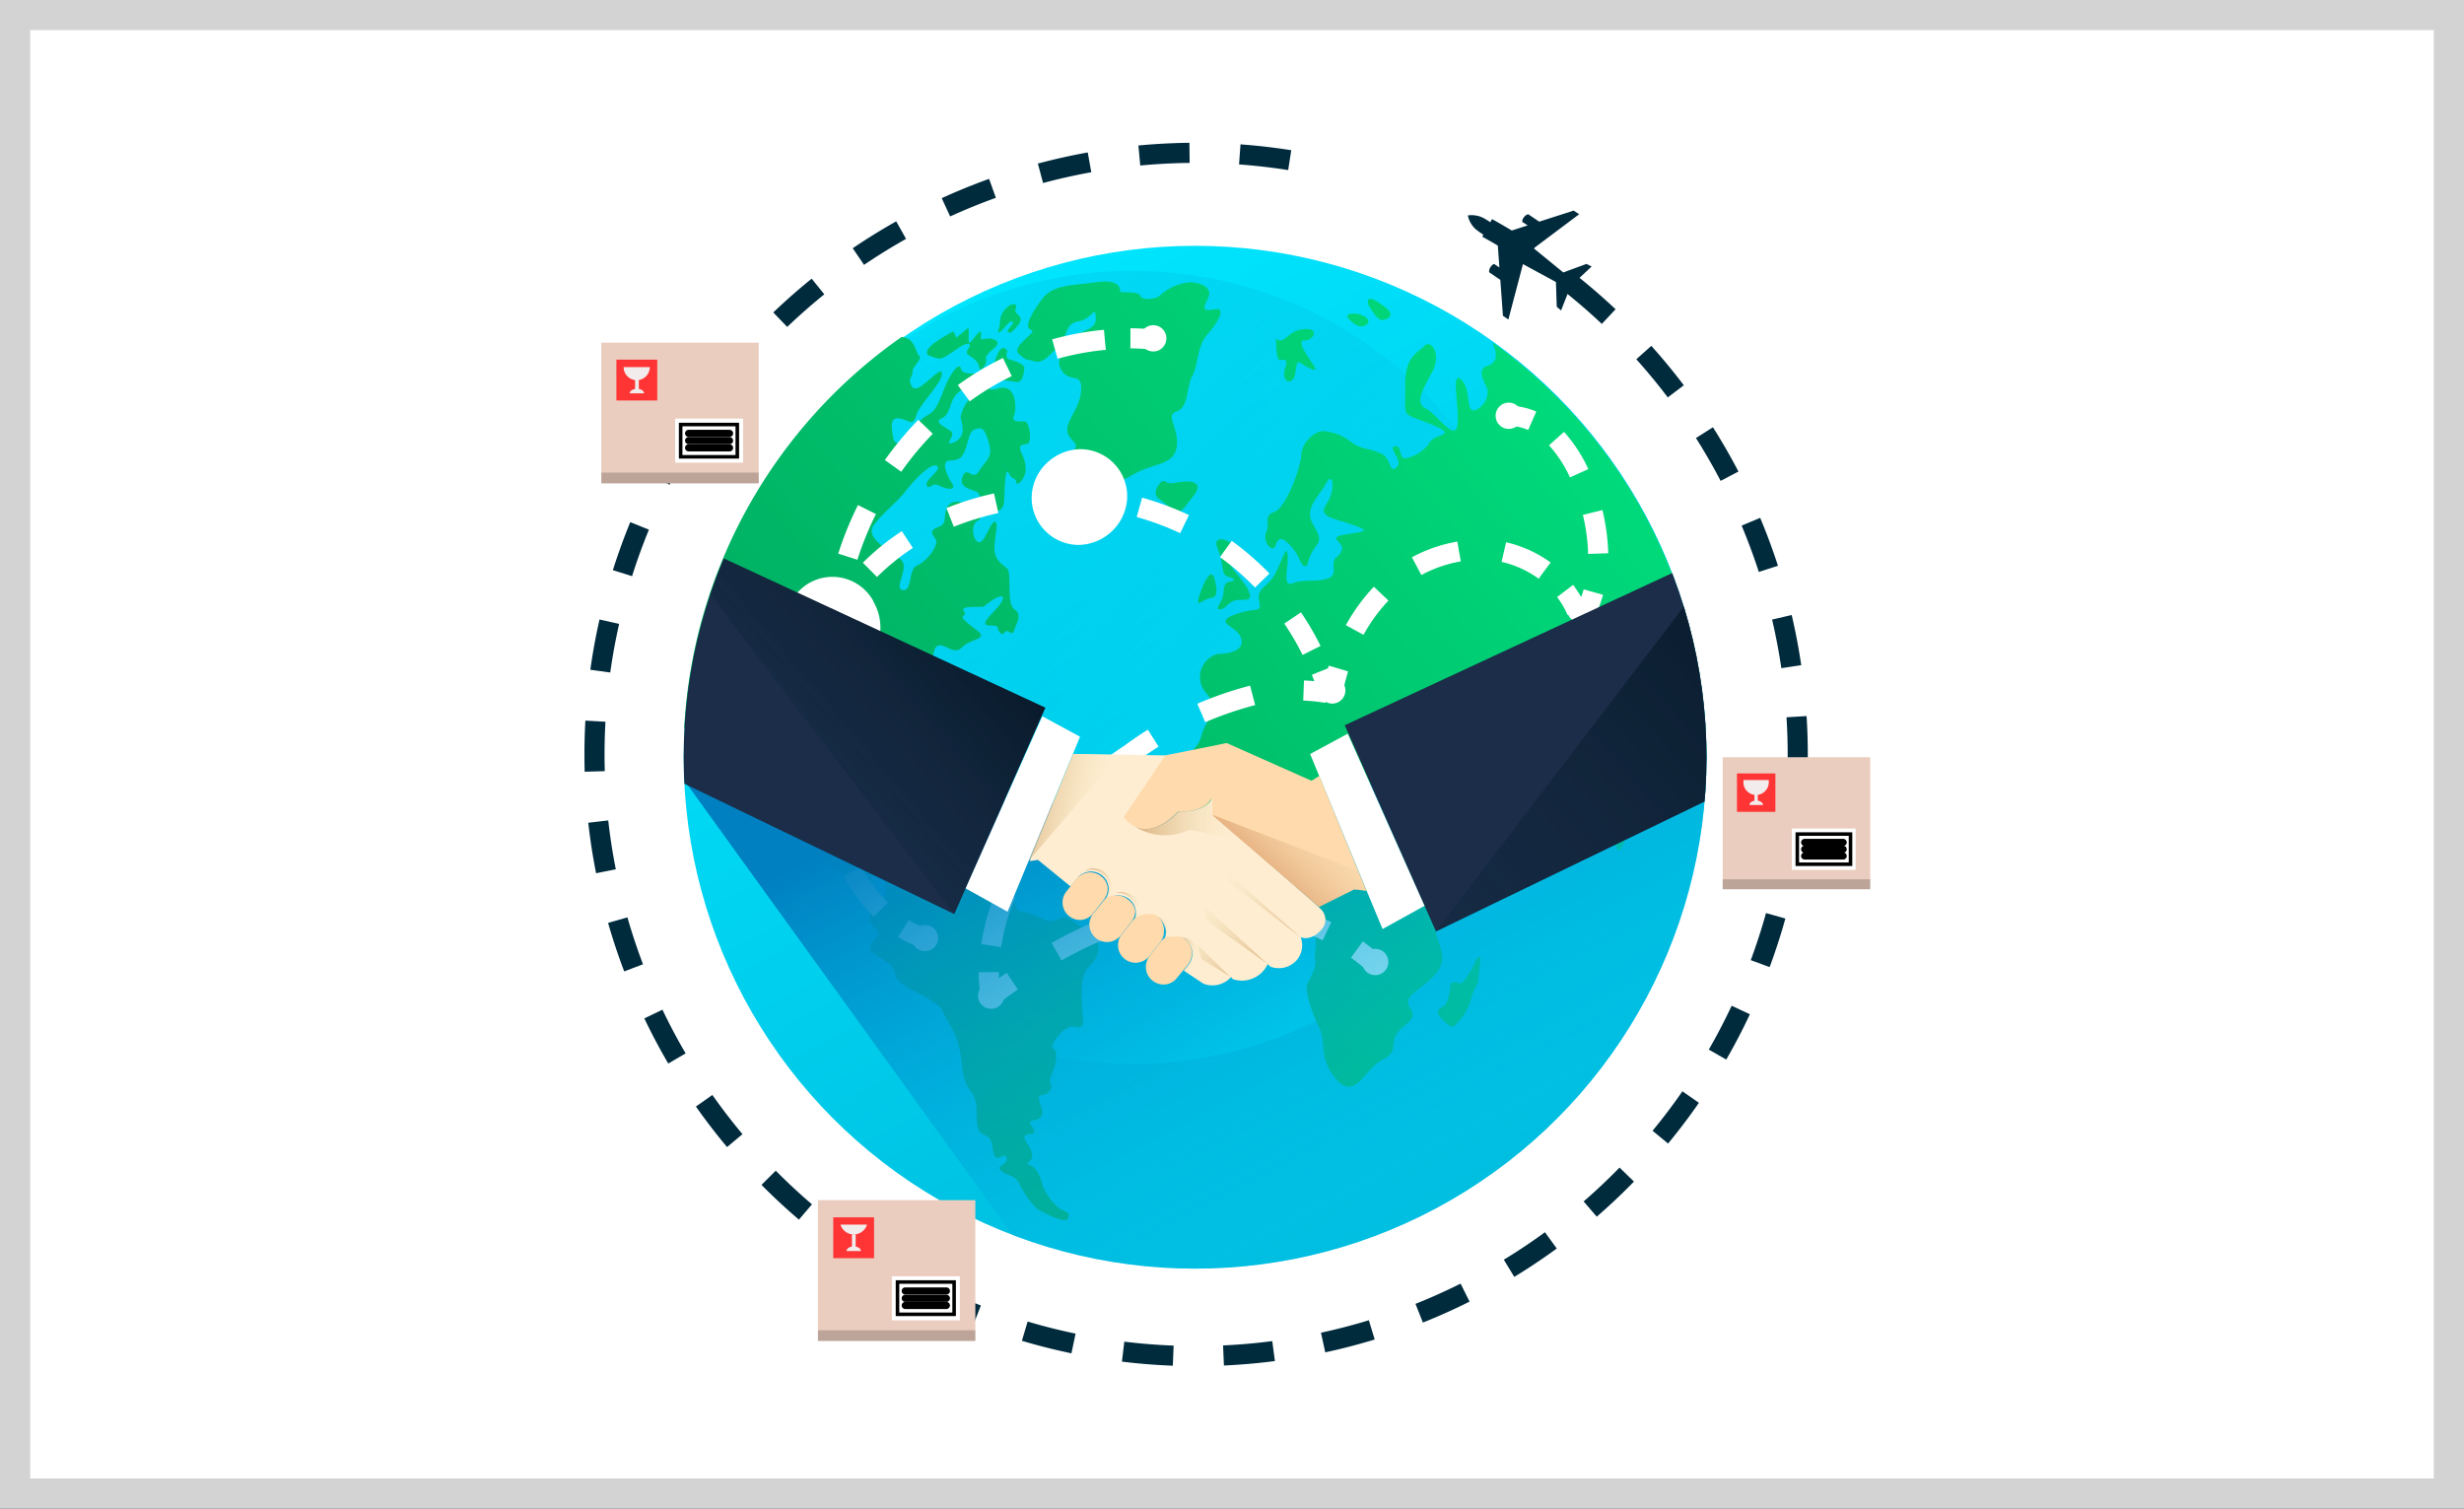
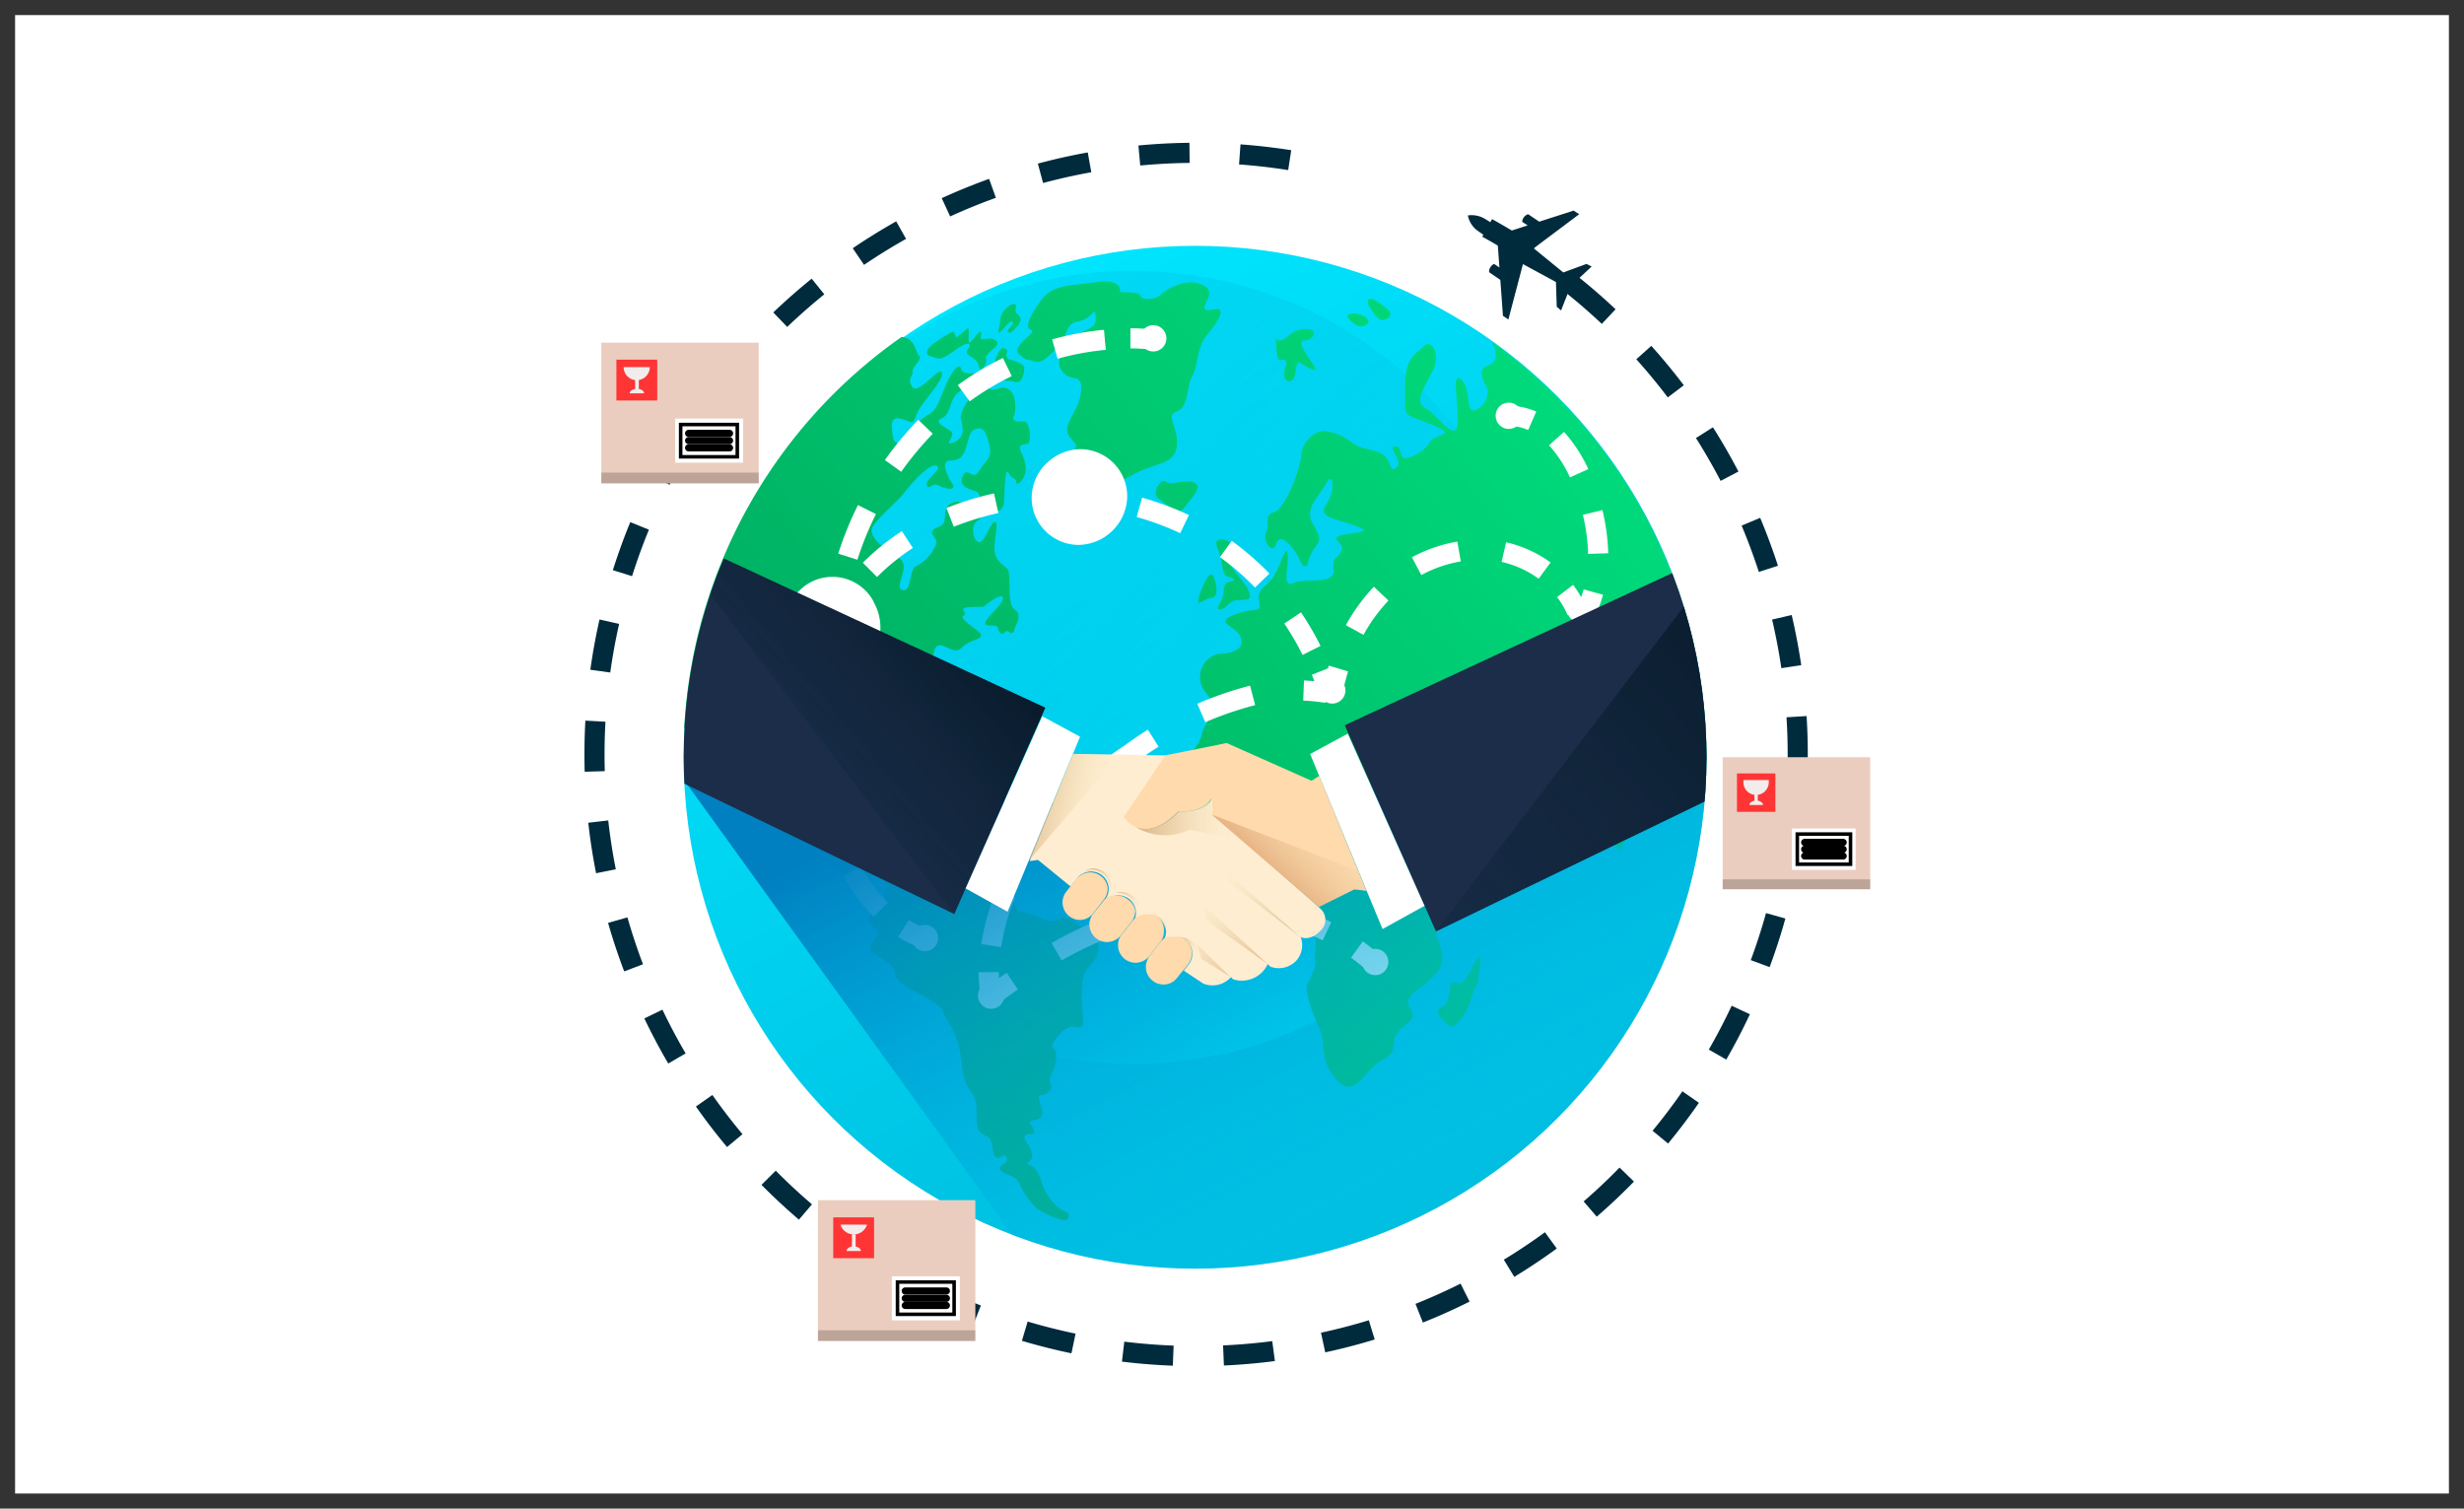
<svg xmlns="http://www.w3.org/2000/svg" xmlns:xlink="http://www.w3.org/1999/xlink" id="Layer_1" data-name="Layer 1" viewBox="0 0 245 150">
  <rect x="0" y="0" width="245" height="150" fill="#333333" stroke="none" />
  <defs>
    <linearGradient id="linear-gradient" x1="94.26" y1="70.86" x2="152.85" y2="179.36" gradientTransform="translate(-0.5 -42)" gradientUnits="userSpaceOnUse">
      <stop offset="0" stop-color="#00e6ff" />
      <stop offset="1" stop-color="#00b1d5" />
    </linearGradient>
    <linearGradient id="linear-gradient-2" x1="157.34" y1="150.16" x2="59.98" y2="58.16" gradientTransform="translate(-0.5 -42)" gradientUnits="userSpaceOnUse">
      <stop offset="0" stop-color="#00e6ff" />
      <stop offset="1" stop-color="#00b2d6" stop-opacity="0" />
    </linearGradient>
    <linearGradient id="linear-gradient-3" x1="133.45" y1="61.09" x2="33.21" y2="146.07" gradientTransform="translate(33.72 -41.68)" gradientUnits="userSpaceOnUse">
      <stop offset="0" stop-color="#00e682" />
      <stop offset="1" stop-color="#00a059" />
    </linearGradient>
    <linearGradient id="linear-gradient-4" x1="118.55" y1="43.5" x2="18.3" y2="128.5" xlink:href="#linear-gradient-3" />
    <linearGradient id="linear-gradient-5" x1="129.67" y1="56.61" x2="29.4" y2="141.6" xlink:href="#linear-gradient-3" />
    <linearGradient id="linear-gradient-6" x1="130.94" y1="58.11" x2="30.67" y2="143.11" xlink:href="#linear-gradient-3" />
    <linearGradient id="linear-gradient-7" x1="132.09" y1="59.48" x2="31.84" y2="144.45" xlink:href="#linear-gradient-3" />
    <linearGradient id="linear-gradient-8" x1="133.19" y1="60.77" x2="32.94" y2="145.76" xlink:href="#linear-gradient-3" />
    <linearGradient id="linear-gradient-9" x1="129.56" y1="56.49" x2="29.3" y2="141.48" xlink:href="#linear-gradient-3" />
    <linearGradient id="linear-gradient-10" x1="164.02" y1="97.16" x2="63.77" y2="182.13" xlink:href="#linear-gradient-3" />
    <linearGradient id="linear-gradient-11" x1="147.19" y1="77.31" x2="46.95" y2="162.28" xlink:href="#linear-gradient-3" />
    <linearGradient id="linear-gradient-12" x1="125.67" y1="51.91" x2="25.42" y2="136.89" xlink:href="#linear-gradient-3" />
    <linearGradient id="linear-gradient-13" x1="126.55" y1="52.94" x2="26.29" y2="137.92" xlink:href="#linear-gradient-3" />
    <linearGradient id="linear-gradient-14" x1="126.89" y1="53.34" x2="26.63" y2="138.34" xlink:href="#linear-gradient-3" />
    <linearGradient id="linear-gradient-15" x1="111.73" y1="35.46" x2="11.48" y2="120.44" xlink:href="#linear-gradient-3" />
    <linearGradient id="linear-gradient-16" x1="114.35" y1="38.55" x2="14.1" y2="123.54" xlink:href="#linear-gradient-3" />
    <linearGradient id="linear-gradient-17" x1="112.1" y1="35.89" x2="11.84" y2="120.88" xlink:href="#linear-gradient-3" />
    <linearGradient id="linear-gradient-18" x1="127.47" y1="54.03" x2="27.22" y2="139.02" xlink:href="#linear-gradient-3" />
    <linearGradient id="linear-gradient-19" x1="133.65" y1="61.32" x2="33.4" y2="146.3" xlink:href="#linear-gradient-3" />
    <linearGradient id="linear-gradient-20" x1="133.57" y1="61.22" x2="33.3" y2="146.2" xlink:href="#linear-gradient-3" />
    <linearGradient id="linear-gradient-21" x1="118.98" y1="44.01" x2="18.73" y2="129" xlink:href="#linear-gradient-3" />
    <clipPath id="clip-path" transform="translate(-0.5 -0.5)">
      <circle cx="119.33" cy="75.79" r="50.85" style="fill:none" />
    </clipPath>
    <linearGradient id="linear-gradient-22" x1="151.87" y1="180.15" x2="115.15" y2="109.59" gradientTransform="translate(-0.5 -42)" gradientUnits="userSpaceOnUse">
      <stop offset="0" stop-color="#00e6ff" stop-opacity="0" />
      <stop offset="1" stop-color="#0080c1" />
    </linearGradient>
    <linearGradient id="linear-gradient-23" x1="77.28" y1="132.06" x2="80" y2="133.22" gradientTransform="translate(33.72 -41.68)" gradientUnits="userSpaceOnUse">
      <stop offset="0" stop-color="#dbb282" />
      <stop offset="1" stop-color="#f6eec6" stop-opacity="0" />
    </linearGradient>
    <linearGradient id="linear-gradient-24" x1="74.68" y1="129.83" x2="78.1" y2="131.32" xlink:href="#linear-gradient-23" />
    <linearGradient id="linear-gradient-25" x1="80.36" y1="134.27" x2="82.94" y2="135.39" xlink:href="#linear-gradient-23" />
    <linearGradient id="linear-gradient-26" x1="83.31" y1="136.55" x2="85.79" y2="137.63" xlink:href="#linear-gradient-23" />
    <linearGradient id="linear-gradient-27" x1="101.99" y1="121.23" x2="110.6" y2="122.98" gradientTransform="translate(-0.5 -42)" xlink:href="#linear-gradient-23" />
    <linearGradient id="linear-gradient-28" x1="78.89" y1="125.27" x2="78.89" y2="125.27" xlink:href="#linear-gradient-23" />
    <linearGradient id="linear-gradient-29" x1="79.72" y1="123.65" x2="90.23" y2="123.65" xlink:href="#linear-gradient-23" />
    <linearGradient id="linear-gradient-30" x1="125.73" y1="129.87" x2="133.72" y2="121.47" gradientTransform="translate(-0.5 -42)" gradientUnits="userSpaceOnUse">
      <stop offset="0" stop-color="#e0a06e" />
      <stop offset="1" stop-color="#f6eec6" stop-opacity="0" />
    </linearGradient>
    <linearGradient id="linear-gradient-31" x1="191.7" y1="92.54" x2="114.25" y2="158.18" gradientTransform="translate(-0.5 -42)" gradientUnits="userSpaceOnUse">
      <stop offset="0" stop-color="#02121c" />
      <stop offset="1" stop-color="#143151" stop-opacity="0" />
    </linearGradient>
    <linearGradient id="linear-gradient-32" x1="100.79" y1="96.76" x2="67.61" y2="124.88" xlink:href="#linear-gradient-31" />
    <linearGradient id="linear-gradient-33" x1="124" y1="141.25" x2="116.48" y2="132.51" gradientTransform="translate(-0.5 -42)" xlink:href="#linear-gradient-23" />
    <linearGradient id="linear-gradient-34" x1="126.46" y1="139.13" x2="118.93" y2="130.4" gradientTransform="translate(-0.5 -42)" xlink:href="#linear-gradient-23" />
    <linearGradient id="linear-gradient-35" x1="129.64" y1="136.39" x2="122.12" y2="127.66" gradientTransform="translate(-0.5 -42)" xlink:href="#linear-gradient-23" />
  </defs>
  <title>internationalec</title>
  <rect x="1.5" y="1.5" width="242" height="147" style="fill:#fff" />
-   <path d="M242.5,3.5v144H3.5V3.5h239m3-3H.5v150h245V.5Z" transform="translate(-0.5 -0.5)" style="fill:#d3d3d3" />
  <circle cx="118.83" cy="75.29" r="50.85" style="fill:url(#linear-gradient)" />
  <ellipse cx="112.61" cy="66.36" rx="40.28" ry="39.43" style="fill:url(#linear-gradient-2)" />
  <path d="M108.77,96.62c-1,.87-.69,3.76-.62,4.7s.23,1.48-.83,1.26-2.59,2-2.09,2.17.3,1.61-.17,2.59.35,1-.25,1.7-1.37-.17-.82,1.38-.66,1.38-1,1.55.58.93.32,1.17-1,0-.94.48.65.87.76,1.69-1,.79-.14,1.09,1.2,2.07,1.2,2.07a6.5,6.5,0,0,0,1.66,2.2c.78.44,1.12.39.82,1s-3-.94-3-.94a8.79,8.79,0,0,1-1.72-2.34c-.47-1.17-1.38-.94-1.93-1.5s.77-.53.55-1.29-1.16,1.08-1.38-1-1.62-.26-1.58-3.26-1.13-1.6-1.47-5-1.38-3.94-1.88-5.26-4.68-2.44-4.74-3.65-1.83-1.7-2.38-2.38,1.16-1.56.56-2.06-1.26-1.37,0-2,.94-4,.11-4.13-.18.3-.75,1.24-4.3-1.38-4.95-3-4.23-2.76-6-3.36a6.61,6.61,0,0,1-3.76-4.69c-.58-2-3.29-3.94-3.8-4.28v-.22A50.8,50.8,0,0,1,90.15,34h0c1.38.1,1.38,1.59,1.75,1.88s-.75,1.16-.67,1.6-.59.69,0,1.51,2.88-2.33,2.93-1.38-2.16,3-2.54,4.14-.47.64-1.58.38S89.15,43,89.3,44s1.38.6,1.67-.22a4.19,4.19,0,0,1,1.87-2.07c.77-.4,1.1-1.45,1.63-2.76s1.44-2.54,1.58-1.79,1.67.25,1.87.72-1.37.94-2.21,1.71-.66,2.11-1.55,2.49.25.84.86,1.27-.77,1.5.16,1.18a1.36,1.36,0,0,0,1-1.68h0a.21.21,0,0,0,0-.11c-.15-.8-.26-.59,0-1.38a4.92,4.92,0,0,1,2.29-2.51c1.38-.85-.61.82,1.27.27s1.87,2.09,1.57,2.75.7.52,1.11.54.79,2.15.18,2.24-.84.11-.54.89a3.44,3.44,0,0,1,.42,1.69c0,.79-.86,1.75-.94,1.2s-.37-.13-.73-.88-.4,1.24-.47,2.75-1.64,1.21-2.13.18-.28-1-1-1.24-1.38-.54-.94-1.47.94.63,1.61-.48,1.38-1.24.94-2.76S98.1,43,97.57,43.15s-.58.31-.94,1.59-.7,1.51-1.68,1.55-.25,1.52.23,2.3-.73.51-1.37.17-.86.5-1.15,0,1.59-1.6,1-1.94-2.24,1.37-3.13,2.53-2,1.88-3.12,3.32,2.06,2.76,2.76,3.58-.85,2.76.1,2.92.55-2.1,1.37-2.41a4,4,0,0,0,1.93-2.13c.21-.61-.63-.94-.33-1.38s1.15-.26,1.2-1.17.22-1.54,1-1.68a1.2,1.2,0,0,1,1.38.84c.22.48,1.67.66.94,1s-.61,1.87,0,2.15,1.14-1.87,1.62-2,0,1.51,0,2.65.8,1.58,1.27,2-.11,3.49.72,4.05.16,1.38,0,2-.44.26-.71.16-.35.59-.75.12.15-.66-1-.68.22-1.09.89-1.93.59-1.38-.65-.57-.32.6-2,.66-.34.57-.8.83.36.74,1.38,1.57S97,64,96.19,64.84s-1.54-.25-2.33-.17-.38,2.1-1.21,1.87-2.76,1.66-2.92,3.09a5.32,5.32,0,0,1-2.76,3c-.6.25-.67,1.77-.2,2.75s.45,2-.56,1.74-1.37-2.48-1.95-3.07-.94-.55-1.52.18-1.64.53-3.4.3,0,1.49-1.24,3.81,2.76,3.24,3.4,2.35,1.88-1.88,2-1.17-1.1,2.24-1,3.15,1-.26,2,.11-.22,2.34.94,3.25,1.28-.12,2.67.26,2.19-1.37,3-1.7,1.87.64,2.63.85a1.87,1.87,0,0,0,1.94-.52c.39-.5.61.48.78,1.11a3,3,0,0,0,2.89,1.72c1.51,0,2.11,3.37,2.48,3.37a6.42,6.42,0,0,1,2.26.67c.7.4.93.41,1.87,0s1.94,1,3.07,1.63S109.79,95.78,108.77,96.62Z" transform="translate(-0.5 -0.5)" style="fill:url(#linear-gradient-3)" />
  <path d="M68.58,72.66v.24H68.5Z" transform="translate(-0.5 -0.5)" style="fill:url(#linear-gradient-4)" />
  <path d="M85,78.5s-1,.28-.69.64.22-.27,1.38,0,.87,1.17,1.78,1.28,3.15,0,2.2-.29a5.79,5.79,0,0,1-2-.73C87.19,79,85.59,78.23,85,78.5Z" transform="translate(-0.5 -0.5)" style="fill:url(#linear-gradient-5)" />
  <path d="M87.34,81.59s.21.52.5.41.72-.51.25-.58S87.39,81.2,87.34,81.59Z" transform="translate(-0.5 -0.5)" style="fill:url(#linear-gradient-6)" />
  <path d="M89.25,81.34s-.36.69.75.62,1.38-.33,1.88-.28.93-.73,0-.84S89.48,80.8,89.25,81.34Z" transform="translate(-0.5 -0.5)" style="fill:url(#linear-gradient-7)" />
  <path d="M93,81.34s-.59.28-.11.46.94-.18.82-.4a.48.48,0,0,0-.68-.08Z" transform="translate(-0.5 -0.5)" style="fill:url(#linear-gradient-8)" />
  <path d="M88.2,77.4a2.78,2.78,0,0,0,.25.85c.16.4.3.94.59.61s.4-.94.23-1S88.23,77,88.2,77.4Z" transform="translate(-0.5 -0.5)" style="fill:url(#linear-gradient-9)" />
  <path d="M147.34,95.83s-1.18,2.58-1.71,2.44-.93-.27-.93.39a4,4,0,0,1-.49,1.72c-.12.21-1.22.5-.49,1.27s1,.93,1.29.93a5.68,5.68,0,0,0,1.74-2.66c.21-1,.76-1.54.76-2.13S148,94.91,147.34,95.83Z" transform="translate(-0.5 -0.5)" style="fill:url(#linear-gradient-10)" />
  <path d="M170.17,75.79v.32s-2.92-.78-3.46.71-2.41,3.9-3,3.75-1.75,4.6-2.26,4.48-.93-5.32-1.87-6.23-1.38-.28-1.87-1S156.7,75,155,75s-3.87.11-3.61-.41-3.7,0-3.84-1.38-.46,1.38.8,2a5.36,5.36,0,0,0,1.54.6,1.28,1.28,0,0,1,1.78.35h0l.11.2c.6,1.22,1.93,1.61.27,2.75s-5.51,4-6.25,3.75-1.38.59-.14.72,2.63.29,3.27-.54.2,1.5-.14,2a70.37,70.37,0,0,1-5,6.49c-1.55,1.49.63,3.09,0,4.88s-3.37,2.75-3.28,3.75,1.25,1.06-.49,2.45-.15,2.29-2,3.22-2.75,4.14-4.63,2-.94-3.67-1.76-5.26-1.38-3.65-1.15-4.21,1-1.74.8-2.47.53-2.26-.56-3a3.56,3.56,0,0,1-1.25-4.13c.7-1.61-.83-.57-1.55-.94s-1.38-1.38-2.67-.25-1.38.25-3.09.31a2.67,2.67,0,0,1-2.45-.94c-.67-.5-1.13-.46-1.71-1.87a7.65,7.65,0,0,1-1.06-4.9c.17-3.1-1.31-1.87,1.06-4s1.57-2,2.36-3.54,1.38-1.67,0-3.3a2.39,2.39,0,0,1,.34-3.36,2.29,2.29,0,0,1,.86-.45c1.14,0,2.75-.33,2.34-1.58s-2.88-1.5-.59-2.34,2.64,0,2.38-1.38.94-1.24,1.72-2.89,1.06-2.76,1.13-1.51-.6,3.16.58,2.65,4.13.22,4-1.31.33-.94.76-1.87-1.62-1.31.37-1.64,2.62-.31.66-1-3.4-.74-2.5-2.06.67-3.39-.07-2-2.26,2.44-1.24,4.13.43,1.62-.14,2.68-.33,1.48-.76,1.37-.34-.75-1.14-1.72-1.38-1.37-1.71-.37-1.38-.47-.94-1.28-.37-1.61.8-2,2.65-4.49,2.68-5.7,1.5-2.58,2.48-2.3a4.76,4.76,0,0,1,2.41,1c.93.76,2,.7,3.06,1.2s.74,2.05,1.51,1.38-.94-2-.15-2.1.3,1.38,1.17,1.17a3.78,3.78,0,0,0,2.34-1.62c.46-.83,3-.58,0-1.78s-2.42-.45-2.49-3.65,1.38-3.47,1.94-4.13,1.78.78.68,2.75-1.59,3-.54,3.52,2.82,3.27,3.1,1.72-.7-5.62.38-4.62.36,3.52,1.51,3a2,2,0,0,0,1.13-1.87c.08-.33-1.38-2.12,0-2.51s.63-1.95.48-2.31h0A50.82,50.82,0,0,1,170.17,75.79Z" transform="translate(-0.5 -0.5)" style="fill:url(#linear-gradient-11)" />
  <path d="M127.38,34.2s0,2.08.34,2.09.94-.21.58.76.15,1.67.69,1.24.19-2.11.83-1.7,2,1.24,1.24.14-1.66-2.44-.83-2.39,1.6-1.27-.11-1.11S128.37,34.8,127.38,34.2Z" transform="translate(-0.5 -0.5)" style="fill:url(#linear-gradient-12)" />
  <path d="M134.78,32.37s.82.93,1.54.45-.28-1-.77-1.1S133.91,31.65,134.78,32.37Z" transform="translate(-0.5 -0.5)" style="fill:url(#linear-gradient-13)" />
  <path d="M136.57,30.82s.78,1.46,1.29,1.49,1.38-.4.58-1.09S136.2,29.57,136.57,30.82Z" transform="translate(-0.5 -0.5)" style="fill:url(#linear-gradient-14)" />
  <path d="M95.56,34.07s-.16-.62-.34-.59a15.29,15.29,0,0,0-1.72,1.06c-.36.21-1.37,1.09-.47,1.38s.89.33,1.52,0,2-1.49,2.31-1.2-.64.72,0,1.12.94.71,1,1.2.8-.17.69-.86,1.63-1.29,1-1.8-1.53.08-1.52-.27.17-.93-.29-.46-.93,1.37-.93.62.08-1.38-.18-1.06A11.24,11.24,0,0,1,95.56,34.07Z" transform="translate(-0.5 -0.5)" style="fill:url(#linear-gradient-15)" />
  <path d="M100.67,35.42s-.32.69.2.82,1.5.45,1.48.85-.13,1.61-.94,1.38-2.49,0-2.34-.75S99.89,34.16,100.67,35.42Z" transform="translate(-0.5 -0.5)" style="fill:url(#linear-gradient-16)" />
  <path d="M101,33.58s1.25-1,.94-1.52-.6-.36-.43-.93-.46-.43-.84-.09a1.9,1.9,0,0,0-.73,1.38c0,.65-.42,1.38,0,1.08s1-1.27,1.25-1S100.09,33.58,101,33.58Z" transform="translate(-0.5 -0.5)" style="fill:url(#linear-gradient-17)" />
  <path d="M115.85,48.54s-1,1,0,1.65,1.65,1.78,2.41.77,1.82-2,1.07-2.42-2.19.1-2.6,0S116.18,48.11,115.85,48.54Z" transform="translate(-0.5 -0.5)" style="fill:url(#linear-gradient-18)" />
  <path d="M122.63,58.38s-.44,0-.47,1-1,1.71-.36,1.71.85-.94,1.87-.94,1.38,0,.94-1-2.48-2.76-1.75-3.16.81-.41.32-1.17-2.23-1.17-1.61.22.33,2.54.93,2.76S123.73,58.14,122.63,58.38Z" transform="translate(-0.5 -0.5)" style="fill:url(#linear-gradient-19)" />
  <path d="M121.17,57.8s.74,2.06-.17,2.13-1.71,1.24-1.25-.2S120.86,57.16,121.17,57.8Z" transform="translate(-0.5 -0.5)" style="fill:url(#linear-gradient-20)" />
  <path d="M107.61,53.58a2.4,2.4,0,0,1,1.2-1.93c1.13-.45,0-1.62.94-2.08l3.63-2c1.94-1.06,3.94-.82,4.13-2.75s-1.21-3,0-3.42.94-2.44,1.55-3.54.41-2.86,1.51-4.13,1.88-2.69.73-2.48-1.28.1-.7-1.06-.78-1.59-1.79-1.63a5.2,5.2,0,0,0-2.93,1.28c-.38.43-1.88.56-2,.07s-2-.27-2-.41.12-1.3-2.39-.94-4.27.22-5.36,1.66-1.87,2.9-1.1,3.08-2.17,1.67-1.17,2.45.43.33,1.38.65,1.45-.47,2.44-1.38.64-2.35,2-2.56,1.66-1.49,1.75-.67,0,1.14-1.22,1.68-1.75.55-2,1.58-.77,1.52,0,2.48,1.91,0,1.79,1.79-1.49,3-1.38,4,1.26,1.17.72,1.87-2,.94-2,2.35-.73,3.17.17,4S105.61,55.9,107.61,53.58Z" transform="translate(-0.5 -0.5)" style="fill:url(#linear-gradient-21)" />
  <path d="M83.35,62.87a16.55,16.55,0,0,1,1-2.14" transform="translate(-0.5 -0.5)" style="fill:none;stroke:#fff;stroke-miterlimit:10;stroke-width:2px" />
  <path d="M87,57.16a23.61,23.61,0,0,1,8.37-5.37,29.32,29.32,0,0,1,22.54.65,27.6,27.6,0,0,1,13,12.73" transform="translate(-0.5 -0.5)" style="fill:none;stroke:#fff;stroke-miterlimit:10;stroke-width:2px;stroke-dasharray:4.797,4.797" />
  <path d="M131.87,67.22a19.92,19.92,0,0,1,.74,2.22" transform="translate(-0.5 -0.5)" style="fill:none;stroke:#fff;stroke-miterlimit:10;stroke-width:2px" />
  <path d="M132.45,69.4a18.22,18.22,0,0,0-2.33-.24" transform="translate(-0.5 -0.5)" style="fill:none;stroke:#fff;stroke-miterlimit:10;stroke-width:2px" />
  <path d="M125.05,69.64a35.5,35.5,0,0,0-12.15,5.8,38,38,0,0,0-10.4,10.17,22.6,22.6,0,0,0-3.46,9" transform="translate(-0.5 -0.5)" style="fill:none;stroke:#fff;stroke-miterlimit:10;stroke-width:2px;stroke-dasharray:5.401,5.401" />
  <path d="M98.81,97.16A16.73,16.73,0,0,0,99,99.5" transform="translate(-0.5 -0.5)" style="fill:none;stroke:#fff;stroke-miterlimit:10;stroke-width:2px" />
  <path d="M133,69.23c.17-.76.36-1.53.58-2.26" transform="translate(-0.5 -0.5)" style="fill:none;stroke:#fff;stroke-miterlimit:10;stroke-width:2px" />
  <path d="M135.2,63.14a17.45,17.45,0,0,1,2.87-3.86,13.68,13.68,0,0,1,10.3-4.13,11,11,0,0,1,6.31,2.55" transform="translate(-0.5 -0.5)" style="fill:none;stroke:#fff;stroke-miterlimit:10;stroke-width:2px;stroke-dasharray:4.483,4.483" />
  <path d="M156.12,59.26a9.6,9.6,0,0,1,1.17,2" transform="translate(-0.5 -0.5)" style="fill:none;stroke:#fff;stroke-miterlimit:10;stroke-width:2px" />
  <path d="M99.27,99.43c.61-.5,1.23-.94,1.88-1.38" transform="translate(-0.5 -0.5)" style="fill:none;stroke:#fff;stroke-miterlimit:10;stroke-width:2px" />
  <path d="M105.56,95.13A34.22,34.22,0,0,1,118,90.85a25.45,25.45,0,0,1,15.3,2.67" transform="translate(-0.5 -0.5)" style="fill:none;stroke:#fff;stroke-miterlimit:10;stroke-width:2px;stroke-dasharray:5.613,5.613" />
  <path d="M135.42,94.91a21.64,21.64,0,0,1,1.82,1.47" transform="translate(-0.5 -0.5)" style="fill:none;stroke:#fff;stroke-miterlimit:10;stroke-width:2px" />
  <path d="M111.07,53.31l.14-.14a4.85,4.85,0,0,0,1.37-3.32,4.68,4.68,0,0,0-4.68-4.69h0a4.93,4.93,0,0,0-3.31,1.38l-.14.13A4.81,4.81,0,0,0,103.08,50a4.68,4.68,0,0,0,4.68,4.68h0A4.91,4.91,0,0,0,111.07,53.31Z" transform="translate(-0.5 -0.5)" style="fill:#fff" />
  <path d="M79.24,64.86l.14.28a4.7,4.7,0,0,0,2.76,2.16,4.8,4.8,0,0,0,3.61-.48,4.67,4.67,0,0,0,2.16-2.76,5.15,5.15,0,0,0-.48-3.59l-.14-.29a4.64,4.64,0,0,0-6.38-1.68,4.87,4.87,0,0,0-2.15,2.75,5.14,5.14,0,0,0,.47,3.61Z" transform="translate(-0.5 -0.5)" style="fill:#fff" />
  <path d="M83.23,62.77c.11-.77.23-1.54.38-2.31" transform="translate(-0.5 -0.5)" style="fill:none;stroke:#fff;stroke-miterlimit:10;stroke-width:2px" />
  <path d="M84.8,55.85a33,33,0,0,1,9.94-15,28.23,28.23,0,0,1,15.72-6.57" transform="translate(-0.5 -0.5)" style="fill:none;stroke:#fff;stroke-miterlimit:10;stroke-width:2px;stroke-dasharray:5.062,5.062" />
  <path d="M112.9,34.14a20.41,20.41,0,0,1,2.34.14" transform="translate(-0.5 -0.5)" style="fill:none;stroke:#fff;stroke-miterlimit:10;stroke-width:2px" />
  <path d="M83.72,62.89H81.38" transform="translate(-0.5 -0.5)" style="fill:none;stroke:#fff;stroke-miterlimit:10;stroke-width:2px" />
  <path d="M76.94,63.72a13.07,13.07,0,0,0-2,.94,9.71,9.71,0,0,0-3.2,3.11" transform="translate(-0.5 -0.5)" style="fill:none;stroke:#fff;stroke-miterlimit:10;stroke-width:2px;stroke-dasharray:4.808,4.808" />
  <path d="M70.77,69.84a6.93,6.93,0,0,0-.26,2.31" transform="translate(-0.5 -0.5)" style="fill:none;stroke:#fff;stroke-miterlimit:10;stroke-width:2px" />
  <path d="M84.07,62.19a6.67,6.67,0,0,0-1.18,2" transform="translate(-0.5 -0.5)" style="fill:none;stroke:#fff;stroke-miterlimit:10;stroke-width:2px" />
  <path d="M81.94,68.6C81,76,82.32,83.9,87,89.74a18.17,18.17,0,0,0,1.58,1.7" transform="translate(-0.5 -0.5)" style="fill:none;stroke:#fff;stroke-miterlimit:10;stroke-width:2px;stroke-dasharray:4.788,4.788" />
  <path d="M90.33,92.82a7.46,7.46,0,0,0,2.15.93" transform="translate(-0.5 -0.5)" style="fill:none;stroke:#fff;stroke-miterlimit:10;stroke-width:2px" />
  <path d="M158.1,61.56a13.15,13.15,0,0,0,.83-2.19" transform="translate(-0.5 -0.5)" style="fill:none;stroke:#fff;stroke-miterlimit:10;stroke-width:2px" />
  <path d="M159.41,55.54A19.66,19.66,0,0,0,158,48.77a13.58,13.58,0,0,0-2.75-4.68c-.28-.28-.57-.54-.87-.79" transform="translate(-0.5 -0.5)" style="fill:none;stroke:#fff;stroke-miterlimit:10;stroke-width:2px;stroke-dasharray:4.13,4.13" />
  <path d="M152.85,42.34a6,6,0,0,0-2.27-.5" transform="translate(-0.5 -0.5)" style="fill:none;stroke:#fff;stroke-miterlimit:10;stroke-width:2px" />
  <circle cx="82.92" cy="62.37" r="1.31" style="fill:#fff" />
  <circle cx="132.47" cy="68.65" r="1.31" style="fill:#fff" />
  <circle cx="136.74" cy="95.65" r="1.31" style="fill:#fff" />
  <circle cx="98.55" cy="99" r="1.31" style="fill:#fff" />
  <circle cx="91.97" cy="93.27" r="1.31" style="fill:#fff" />
  <circle cx="157.13" cy="60.6" r="1.31" style="fill:#fff" />
  <circle cx="114.67" cy="33.64" r="1.31" style="fill:#fff" />
  <circle cx="150.02" cy="41.34" r="1.31" style="fill:#fff" />
  <g style="clip-path:url(#clip-path)">
    <polygon points="68.07 77.63 109.25 134.68 198.96 135.22 169.53 73.48 117.18 80.67 68.07 77.63" style="fill:url(#linear-gradient-22)" />
    <polygon points="172.01 54.31 174.27 77.38 142.78 92.61 141.65 90.06 141.59 89.95 133.71 72.11 172.01 54.31" style="fill:#1b2d48" />
    <polygon points="103.93 70.37 96.42 87.4 96.01 88.33 96.01 88.33 94.88 90.88 63.38 75.67 65.64 52.59 103.93 70.37" style="fill:#1b2d48" />
    <polygon points="135.89 88.57 131.18 77.18 130.27 74.97 134.01 72.95 141.59 89.95 141.65 90.06 137.47 92.37 135.89 88.57" style="fill:#fff" />
    <polygon points="107.39 73.25 106.68 74.97 102.29 85.57 100.18 90.65 96.01 88.33 96.42 87.4 103.64 71.22 107.39 73.25" style="fill:#fff" />
    <path d="M131.68,77.66l4.68,11.41-1.2-.15-3.51,1.73-.7-.59-10-8.55v-1.6c-.87,1.51-3.29,1.28-3.29,1.28-3.55,3.62-5.51.55-5.51.55l4.13-6.12,6.19-1.24,8.44,3.75.71-.45Z" transform="translate(-0.5 -0.5)" style="fill:#ffdaac" />
    <path d="M131.83,93c-1.06,1.15-2,.68-2,.68a2.29,2.29,0,0,1-.47,2.37,2.4,2.4,0,0,1-2.53.57l-.28-.26a2.83,2.83,0,0,1-3.46,1.5l-.19-.21a2.46,2.46,0,0,1-2.75.65l-1.51-1-.42-.29.45-.57a1.76,1.76,0,0,0,.39-1.1,1.78,1.78,0,0,0-1-1.61h-1.27l-.2.08h0l-.19.11-.17.14h0a.73.73,0,0,0-.17.18h0a1.87,1.87,0,0,0,.39-1.1,1.74,1.74,0,0,0-.8-1.38,1.1,1.1,0,0,0-.25-.17h-.69a1.58,1.58,0,0,0-.93.18,1.23,1.23,0,0,0-.46.32l-.13.15-.13.14h0a1.73,1.73,0,0,0,.39-1.09,1.8,1.8,0,0,0-.65-1.38,1.74,1.74,0,0,0-1.28-.37h0a1.55,1.55,0,0,0-.36.08,1.3,1.3,0,0,0-.32.14h-.09l-.2.17h-.08l-.11.12-1.07,1.38h0L110.35,90a1.75,1.75,0,0,0-2.13-2.67h0l-.14.08a1.24,1.24,0,0,0-.32.23l-.12.16-.69.84L103.71,86l-.83.12,4.33-10.66,9.16.15-4.13,6.12s2,3.07,5.51-.55c0,0,2.42.23,3.29-1.29v1.57l9.88,8.6.7.63.18.17a1.46,1.46,0,0,1,.11,2.06v0Z" transform="translate(-0.5 -0.5)" style="fill:#ffedd1" />
    <path d="M113.8,91a1.82,1.82,0,0,1-.09.51,1.67,1.67,0,0,0-.44.31l-.14.15-.12.16-.5.6h0l.5-.59a1.84,1.84,0,0,0,.39-1.1,1.77,1.77,0,0,0-1.93-1.77,1.84,1.84,0,0,1,1.66.32A1.79,1.79,0,0,1,113.8,91Z" transform="translate(-0.5 -0.5)" style="fill:url(#linear-gradient-23)" />
    <path d="M111,88.77a1.55,1.55,0,0,1-.21.78h-.08l-.21.17h0l-.11.12-.58.72h0l.58-.72a1.91,1.91,0,0,0,.39-1.1,1.71,1.71,0,0,0-.65-1.38,1.77,1.77,0,0,0-1.87-.23,1.82,1.82,0,0,1,2.1.12A1.8,1.8,0,0,1,111,88.77Z" transform="translate(-0.5 -0.5)" style="fill:url(#linear-gradient-24)" />
    <path d="M116.76,93.11a1.77,1.77,0,0,1-.09.56h0l-.22.08h0l-.19.11-.16.13h0l-.17.18-.52.64h0l.52-.64a1.75,1.75,0,0,0,.39-1.09,1.79,1.79,0,0,0-.73-1.38,1.32,1.32,0,0,0-.25-.16h-.42a.19.19,0,0,0-.15,0h-.12a1.84,1.84,0,0,1,1.47.35A1.81,1.81,0,0,1,116.76,93.11Z" transform="translate(-0.5 -0.5)" style="fill:url(#linear-gradient-25)" />
    <path d="M119.61,95.36a1.81,1.81,0,0,1-.41,1.12l-.47.58-.15.19-.42-.3.43-.54a1.82,1.82,0,0,0,.39-1.1,1.71,1.71,0,0,0-.65-1.38,1.43,1.43,0,0,0-.37-.23h-.35a1.9,1.9,0,0,1,1.38.38A1.77,1.77,0,0,1,119.61,95.36Z" transform="translate(-0.5 -0.5)" style="fill:url(#linear-gradient-26)" />
    <path d="M119,95.31a1.82,1.82,0,0,1-.39,1.1l-.46.57-.62.75a1.67,1.67,0,0,1-1.5.65h0a1.67,1.67,0,0,1-.93-.38,1.69,1.69,0,0,1-.66-1.38,1.3,1.3,0,0,1,.09-.52,1.67,1.67,0,0,1,.29-.58l1.08-1.38a1,1,0,0,1,.17-.18h0l.17-.14.19-.11h0l.21-.08h1.25a1.83,1.83,0,0,1,.38.23A1.7,1.7,0,0,1,119,95.31Z" transform="translate(-0.5 -0.5)" style="fill:#ffdaac" />
    <path d="M116.23,93.11a1.69,1.69,0,0,1-.38,1.08l-1.08,1.38a1.74,1.74,0,0,1-3.1-1.1,1.61,1.61,0,0,1,.39-1.09L113,92.2l.12-.16.14-.15a1.39,1.39,0,0,1,.45-.31,1.71,1.71,0,0,1,.94-.18h.65a1.13,1.13,0,0,1,.29.25A1.7,1.7,0,0,1,116.23,93.11Z" transform="translate(-0.5 -0.5)" style="fill:#ffdaac" />
    <path d="M113.38,91.05a1.86,1.86,0,0,1-.38,1.11l-1.08,1.37a1.75,1.75,0,0,1-2.46.24,1.78,1.78,0,0,1-.64-1.34,1.7,1.7,0,0,1,.18-.76,1.2,1.2,0,0,1,.21-.34L110.28,90l.11-.12h0l.21-.17h.08l.33-.15a1.09,1.09,0,0,1,.36,0h0a1.64,1.64,0,0,1,1.28.37A1.72,1.72,0,0,1,113.38,91.05Z" transform="translate(-0.5 -0.5)" style="fill:#ffdaac" />
    <path d="M110.64,88.85a1.76,1.76,0,0,1-.39,1.1l-1.07,1.38a1.68,1.68,0,0,1-1.13.63h0a1.74,1.74,0,0,1-1.57-2.75l.39-.49.68-.84.13-.15a1.24,1.24,0,0,1,.32-.23l.13-.08h0a1.74,1.74,0,0,1,1.88.22A1.68,1.68,0,0,1,110.64,88.85Z" transform="translate(-0.5 -0.5)" style="fill:#ffdaac" />
    <polygon points="102.29 85.57 111.31 75.05 106.68 74.97 102.29 85.57" style="fill:url(#linear-gradient-27)" />
    <path d="M112.61,83.59" transform="translate(-0.5 -0.5)" style="fill:url(#linear-gradient-28)" />
    <path d="M123.92,84l-5.14-1a5.63,5.63,0,0,1-5.37-.28c.94.39,2.36.33,4.24-1.58,0,0,2.43.24,3.3-1.29v1.59Z" transform="translate(-0.5 -0.5)" style="fill:url(#linear-gradient-29)" />
    <polygon points="120.46 80.98 135.09 86.6 135.89 88.57 134.66 88.44 131.15 90.18 120.46 80.98" style="fill:url(#linear-gradient-30)" />
    <polygon points="142.78 92.61 172.01 54.31 174.27 77.38 142.78 92.61" style="fill:url(#linear-gradient-31)" />
    <polygon points="94.88 90.88 65.64 52.59 103.93 70.37 94.88 90.88" style="fill:url(#linear-gradient-32)" />
    <polygon points="122.39 97.17 119.01 93.89 119.48 95.36 122.39 97.17" style="fill:url(#linear-gradient-33)" />
    <polygon points="126.05 95.86 119.89 90.21 119.89 91.48 126.05 95.86" style="fill:url(#linear-gradient-34)" />
    <polygon points="129.33 93.2 121.93 86.65 122.07 87.61 129.33 93.2" style="fill:url(#linear-gradient-35)" />
  </g>
  <path d="M148.37,23.16a59.82,59.82,0,1,1-15.78-6" transform="translate(-0.5 -0.5)" style="fill:none;stroke:#002b3d;stroke-miterlimit:10;stroke-width:2px;stroke-dasharray:5" />
  <path d="M157.76,29.53l-.87-.79L158.76,27l-.51-.26-2.31.85L153,25.19l4.52-3.39-.55-.36-3.42,1.1-1.1-.74a.78.78,0,0,0-.44.32.69.69,0,0,0-.15.44l.54.35-2.23.72s-1.45-1.07-2.18-1.46a2.58,2.58,0,0,0-1.54-.25,2.53,2.53,0,0,0,.79,1.38c.64.51,2.18,1.46,2.18,1.46l.17,2.34-.53-.36a.86.86,0,0,0-.36.32.77.77,0,0,0-.13.51l1.11.76.26,3.57.54.37,1.45-5.51,3.28,1.78.08,2.46.43.37.93-2.37Z" transform="translate(-0.5 -0.5)" style="fill:#002b3d" />
  <rect x="59.79" y="34.07" width="15.65" height="14" style="fill:#ebcdbf" />
  <rect x="67.13" y="41.62" width="6.76" height="4.38" style="fill:#fff" />
  <rect x="67.68" y="42.21" width="5.63" height="3.21" style="fill:none;stroke:#000;stroke-miterlimit:10;stroke-width:0.353px" />
  <line x1="68.47" y1="43.09" x2="72.54" y2="43.09" style="fill:none;stroke:#000;stroke-linecap:round;stroke-miterlimit:10;stroke-width:0.71px" />
  <line x1="68.47" y1="43.81" x2="72.54" y2="43.81" style="fill:none;stroke:#000;stroke-linecap:round;stroke-miterlimit:10;stroke-width:0.71px" />
  <line x1="68.47" y1="44.53" x2="72.54" y2="44.53" style="fill:none;stroke:#000;stroke-linecap:round;stroke-miterlimit:10;stroke-width:0.71px" />
  <rect x="61.29" y="35.76" width="4.06" height="4.06" style="fill:#ff3535" />
  <path d="M62.51,37a1.3,1.3,0,0,0,2.6,0Z" transform="translate(-0.5 -0.5)" style="fill:#f2edec" />
  <path d="M64.54,39.61c0-.25-.31-.45-.7-.45s-.73.2-.73.45Z" transform="translate(-0.5 -0.5)" style="fill:#f2edec" />
  <rect x="63.15" y="37.44" width="0.37" height="1.45" style="fill:#f2edec" />
  <rect x="59.79" y="46.99" width="15.65" height="1.06" style="opacity:0.2;isolation:isolate" />
  <rect x="81.33" y="119.33" width="15.65" height="14" style="fill:#ebcdbf" />
  <rect x="88.68" y="126.9" width="6.76" height="4.38" style="fill:#fff" />
  <rect x="89.24" y="127.47" width="5.63" height="3.21" style="fill:none;stroke:#000;stroke-miterlimit:10;stroke-width:0.353px" />
  <line x1="90.01" y1="128.36" x2="94.1" y2="128.36" style="fill:none;stroke:#000;stroke-linecap:round;stroke-miterlimit:10;stroke-width:0.71px" />
  <line x1="90.01" y1="129.09" x2="94.1" y2="129.09" style="fill:none;stroke:#000;stroke-linecap:round;stroke-miterlimit:10;stroke-width:0.71px" />
  <line x1="90.01" y1="129.8" x2="94.1" y2="129.8" style="fill:none;stroke:#000;stroke-linecap:round;stroke-miterlimit:10;stroke-width:0.71px" />
  <rect x="82.85" y="121.04" width="4.06" height="4.06" style="fill:#ff3535" />
  <path d="M84.07,122.26a1.38,1.38,0,0,0,2.64,0Z" transform="translate(-0.5 -0.5)" style="fill:#f2edec" />
  <path d="M86.1,124.89c0-.25-.31-.46-.71-.46s-.72.21-.72.46Z" transform="translate(-0.5 -0.5)" style="fill:#f2edec" />
  <rect x="84.71" y="122.72" width="0.37" height="1.45" style="fill:#f2edec" />
  <rect x="81.33" y="132.27" width="15.65" height="1.06" style="opacity:0.2;isolation:isolate" />
  <rect x="171.29" y="75.29" width="14.67" height="13.12" style="fill:#ebcdbf" />
  <rect x="178.17" y="82.38" width="6.34" height="4.11" style="fill:#fff" />
  <rect x="178.71" y="82.93" width="5.29" height="3" style="fill:none;stroke:#000;stroke-miterlimit:10;stroke-width:0.353px" />
  <line x1="179.44" y1="83.76" x2="183.27" y2="83.76" style="fill:none;stroke:#000;stroke-linecap:round;stroke-miterlimit:10;stroke-width:0.71px" />
  <line x1="179.44" y1="84.44" x2="183.27" y2="84.44" style="fill:none;stroke:#000;stroke-linecap:round;stroke-miterlimit:10;stroke-width:0.71px" />
  <line x1="179.44" y1="85.11" x2="183.27" y2="85.11" style="fill:none;stroke:#000;stroke-linecap:round;stroke-miterlimit:10;stroke-width:0.71px" />
  <rect x="172.71" y="76.9" width="3.82" height="3.82" style="fill:#ff3535" />
  <path d="M173.87,78.06a1.26,1.26,0,1,0,2.5.26,1.13,1.13,0,0,0,0-.26Z" transform="translate(-0.5 -0.5)" style="fill:#f2edec" />
  <path d="M175.8,80.54c0-.25-.3-.44-.67-.44s-.68.19-.68.44Z" transform="translate(-0.5 -0.5)" style="fill:#f2edec" />
  <rect x="174.45" y="78.46" width="0.33" height="1.36" style="fill:#f2edec" />
  <rect x="171.29" y="87.43" width="14.67" height="0.99" style="opacity:0.2;isolation:isolate" />
</svg>